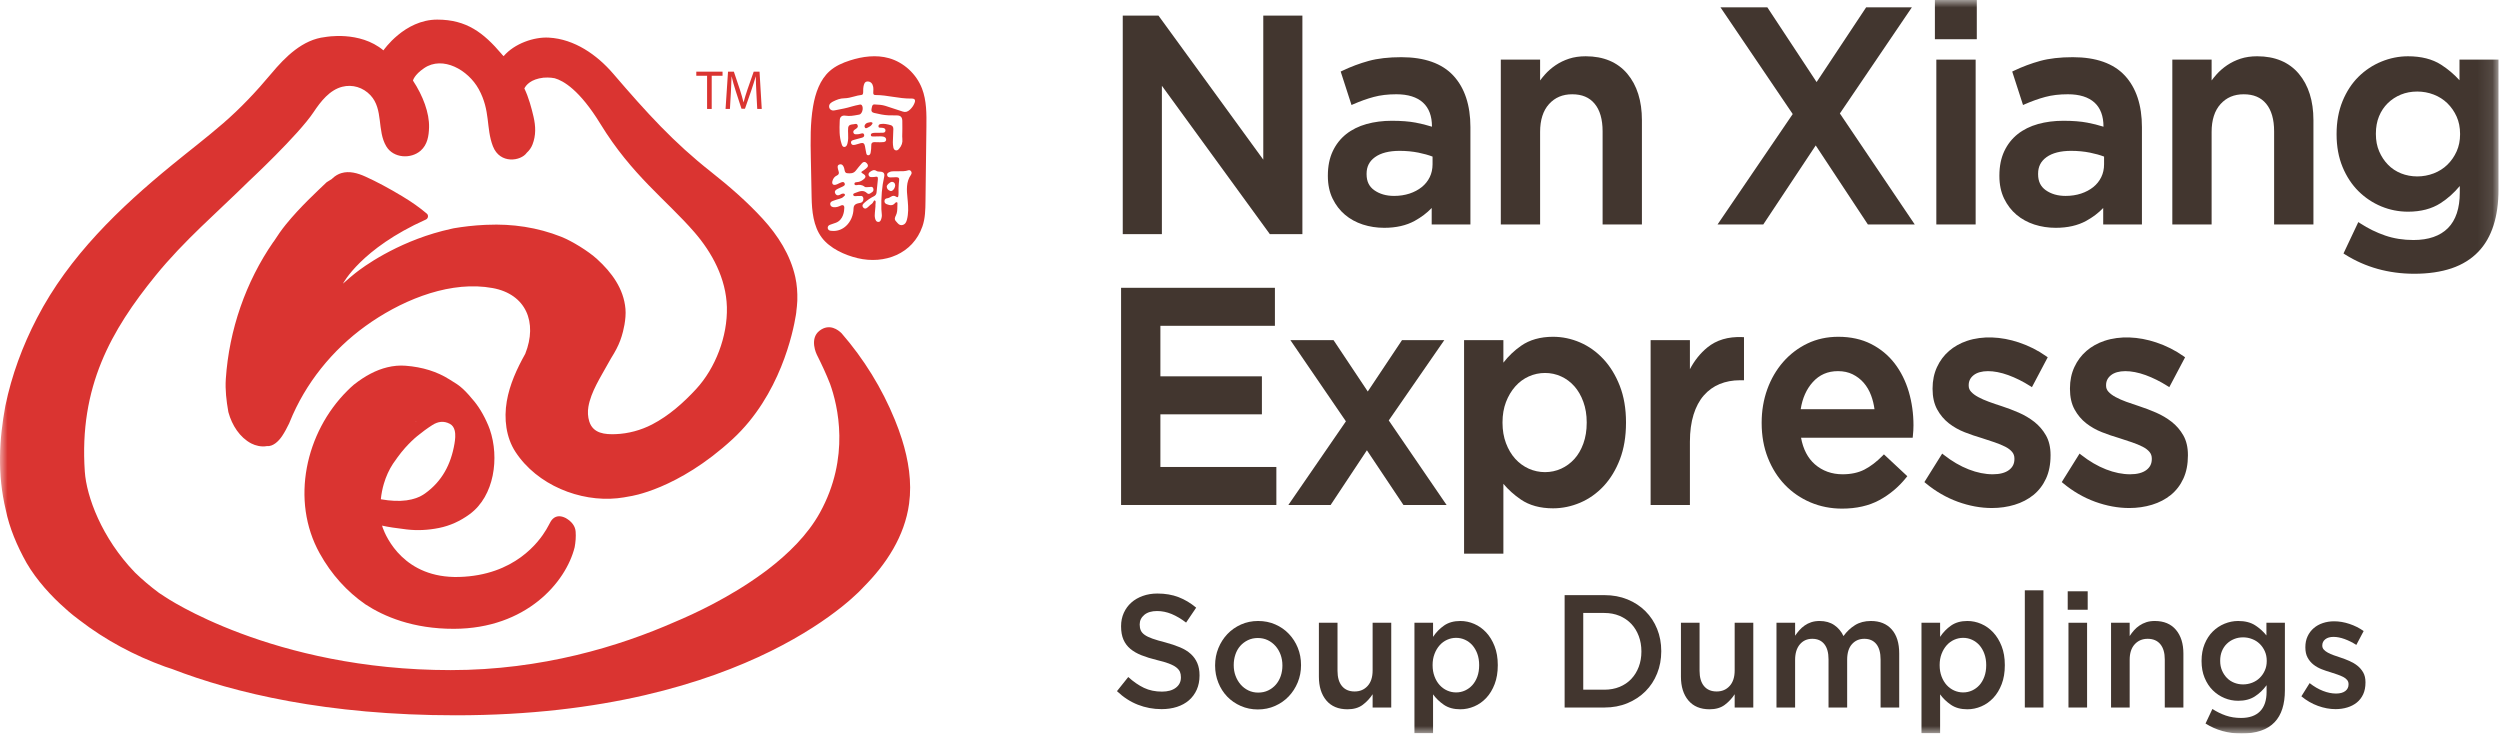
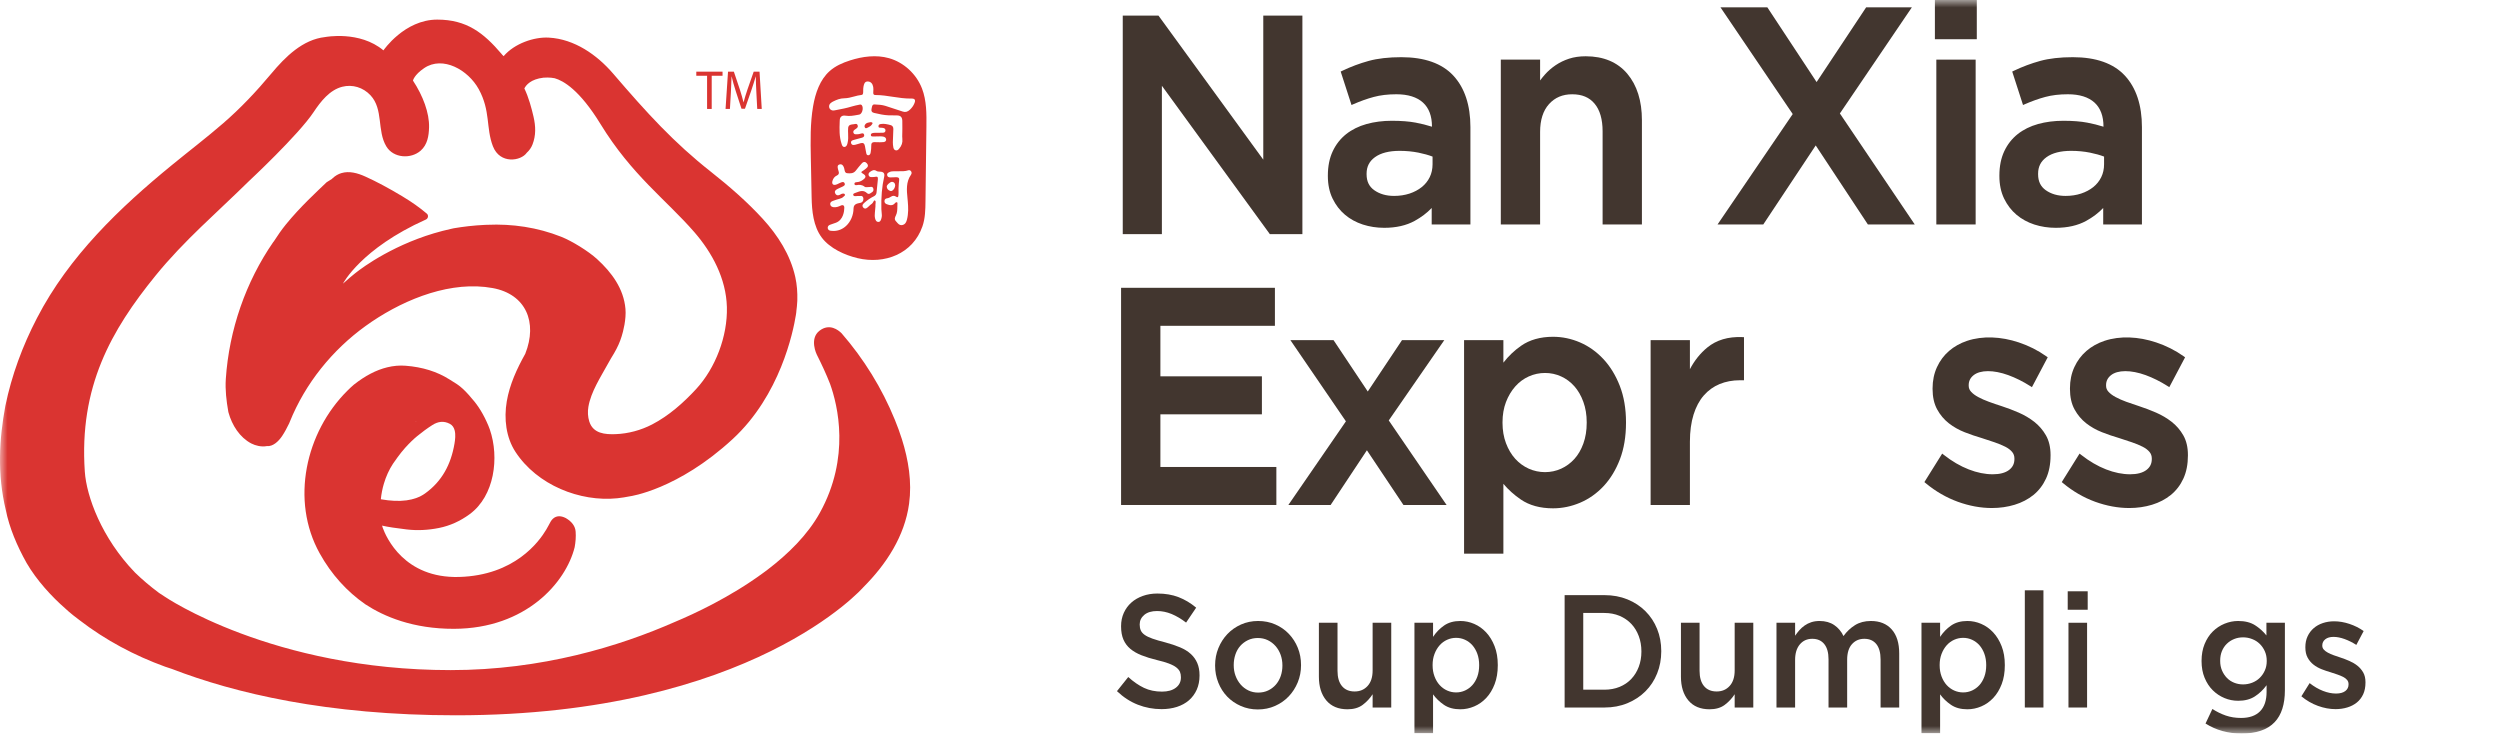
<svg xmlns="http://www.w3.org/2000/svg" xmlns:xlink="http://www.w3.org/1999/xlink" width="167px" height="49px" viewBox="0 0 167 49" version="1.1">
  <title>Group 42</title>
  <desc>Created with Sketch.</desc>
  <defs>
    <polygon id="path-1" points="0 49 166.901 49 166.901 0 0 0" />
  </defs>
  <g id="Welcome" stroke="none" stroke-width="1" fill="none" fill-rule="evenodd">
    <g id="Location" transform="translate(-47, -58)">
      <g id="Group-42" transform="translate(47, 58)">
        <polygon id="Fill-1" fill="#42362F" points="77.614 5.73 84.784 15.583 84.824 15.638 87 15.638 87 1.043 84.387 1.043 84.387 10.664 77.427 1.098 77.387 1.043 75 1.043 75 15.638 77.614 15.638" />
        <g id="Group-41">
          <path d="M93.124,13.087 C92.6,13.087 92.155,12.958 91.799,12.705 C91.455,12.46 91.288,12.113 91.288,11.643 L91.288,11.602 C91.288,11.132 91.471,10.771 91.848,10.499 C92.236,10.219 92.788,10.077 93.492,10.077 C93.932,10.077 94.356,10.117 94.751,10.196 C95.108,10.268 95.425,10.357 95.695,10.46 L95.695,10.972 C95.695,11.287 95.631,11.577 95.507,11.832 C95.382,12.089 95.203,12.313 94.975,12.496 C94.743,12.682 94.468,12.828 94.157,12.931 C93.842,13.034 93.495,13.087 93.124,13.087 M89.843,14.343 C90.182,14.631 90.584,14.851 91.037,14.999 C91.485,15.144 91.966,15.218 92.468,15.218 C93.259,15.218 93.943,15.062 94.5,14.755 C94.939,14.514 95.32,14.225 95.637,13.894 L95.637,14.995 L98.224,14.995 L98.224,8.493 C98.224,7.026 97.84,5.868 97.084,5.052 C96.328,4.235 95.158,3.82 93.608,3.82 C92.763,3.82 92.03,3.904 91.429,4.069 C90.832,4.233 90.24,4.454 89.669,4.727 L89.558,4.78 L90.281,7.015 L90.413,6.957 C90.868,6.758 91.324,6.595 91.767,6.476 C92.204,6.357 92.713,6.297 93.279,6.297 C94.052,6.297 94.651,6.484 95.055,6.852 C95.454,7.216 95.656,7.754 95.656,8.453 L95.656,8.464 C95.306,8.353 94.941,8.262 94.568,8.192 C94.131,8.109 93.593,8.068 92.97,8.068 C92.368,8.068 91.801,8.141 91.284,8.285 C90.761,8.432 90.304,8.658 89.924,8.959 C89.542,9.263 89.239,9.649 89.025,10.107 C88.81,10.565 88.701,11.109 88.701,11.724 L88.701,11.765 C88.701,12.327 88.807,12.83 89.015,13.261 C89.223,13.691 89.501,14.055 89.843,14.343" id="Fill-2" fill="#42362F" />
          <path d="M102.879,8.812 C102.879,8.015 103.079,7.39 103.474,6.953 C103.873,6.512 104.38,6.298 105.024,6.298 C105.679,6.298 106.169,6.504 106.522,6.929 C106.875,7.353 107.054,7.973 107.054,8.772 L107.054,14.995 L109.68,14.995 L109.68,8.026 C109.68,6.737 109.351,5.693 108.702,4.924 C108.049,4.151 107.114,3.759 105.924,3.759 C105.514,3.759 105.141,3.813 104.815,3.92 C104.489,4.026 104.186,4.173 103.915,4.356 C103.642,4.541 103.401,4.752 103.196,4.984 C103.086,5.108 102.98,5.239 102.879,5.374 L102.879,3.983 L100.254,3.983 L100.254,14.995 L102.879,14.995 L102.879,8.812 Z" id="Fill-4" fill="#42362F" />
          <polygon id="Fill-6" fill="#42362F" points="127.714 0.488 124.66 0.488 121.349 5.482 118.057 0.488 114.926 0.488 119.754 7.619 114.732 14.995 117.787 14.995 121.29 9.715 124.735 14.934 124.775 14.995 127.906 14.995 122.904 7.579" />
          <mask id="mask-2" fill="white">
            <use xlink:href="#path-1" />
          </mask>
          <g id="Clip-9" />
          <polygon id="Fill-8" fill="#42362F" mask="url(#mask-2)" points="129.347 14.994 131.973 14.994 131.973 3.983 129.347 3.983" />
          <polygon id="Fill-10" fill="#42362F" mask="url(#mask-2)" points="129.251 2.62 132.05 2.62 132.05 0 129.251 0" />
          <path d="M137.981,13.087 C137.458,13.087 137.012,12.958 136.656,12.705 C136.312,12.46 136.145,12.113 136.145,11.643 L136.145,11.602 C136.145,11.132 136.328,10.771 136.705,10.499 C137.093,10.219 137.645,10.077 138.349,10.077 C138.789,10.077 139.213,10.117 139.608,10.196 C139.966,10.268 140.283,10.357 140.552,10.46 L140.552,10.972 C140.552,11.287 140.489,11.577 140.364,11.832 C140.239,12.089 140.06,12.313 139.833,12.496 C139.6,12.682 139.325,12.828 139.014,12.931 C138.7,13.034 138.352,13.087 137.981,13.087 M140.494,13.894 L140.494,14.995 L143.081,14.995 L143.081,8.493 C143.081,7.026 142.697,5.868 141.942,5.052 C141.185,4.235 140.015,3.82 138.465,3.82 C137.62,3.82 136.887,3.904 136.286,4.069 C135.689,4.233 135.097,4.454 134.526,4.727 L134.416,4.78 L135.138,7.015 L135.27,6.957 C135.726,6.758 136.181,6.595 136.624,6.476 C137.062,6.357 137.57,6.297 138.136,6.297 C138.91,6.297 139.508,6.484 139.913,6.852 C140.311,7.216 140.513,7.754 140.513,8.453 L140.513,8.464 C140.163,8.353 139.798,8.262 139.425,8.192 C138.988,8.109 138.45,8.068 137.827,8.068 C137.225,8.068 136.658,8.141 136.141,8.285 C135.618,8.432 135.161,8.658 134.781,8.959 C134.399,9.263 134.096,9.649 133.882,10.107 C133.668,10.565 133.559,11.109 133.559,11.724 L133.559,11.765 C133.559,12.327 133.665,12.83 133.872,13.261 C134.08,13.691 134.358,14.055 134.7,14.343 C135.04,14.631 135.441,14.851 135.894,14.999 C136.343,15.144 136.823,15.218 137.325,15.218 C138.116,15.218 138.8,15.062 139.357,14.755 C139.796,14.514 140.177,14.225 140.494,13.894" id="Fill-11" fill="#42362F" mask="url(#mask-2)" />
-           <path d="M147.736,8.812 C147.736,8.015 147.936,7.39 148.331,6.953 C148.73,6.512 149.237,6.298 149.881,6.298 C150.536,6.298 151.026,6.504 151.379,6.929 C151.732,7.353 151.911,7.973 151.911,8.772 L151.911,14.995 L154.537,14.995 L154.537,8.026 C154.537,6.736 154.207,5.693 153.559,4.924 C152.906,4.151 151.971,3.759 150.781,3.759 C150.371,3.759 149.998,3.813 149.671,3.92 C149.346,4.026 149.044,4.173 148.772,4.356 C148.499,4.541 148.257,4.752 148.053,4.984 C147.943,5.108 147.837,5.239 147.736,5.374 L147.736,3.983 L145.111,3.983 L145.111,14.995 L147.736,14.995 L147.736,8.812 Z" id="Fill-12" fill="#42362F" mask="url(#mask-2)" />
-           <path d="M160.39,11.582 C160.055,11.447 159.762,11.253 159.519,11.003 C159.274,10.753 159.076,10.453 158.929,10.111 C158.783,9.773 158.709,9.386 158.709,8.96 L158.709,8.92 C158.709,8.494 158.78,8.106 158.92,7.767 C159.06,7.428 159.257,7.133 159.506,6.89 C159.757,6.645 160.052,6.453 160.382,6.318 C160.712,6.183 161.079,6.115 161.473,6.115 C161.854,6.115 162.225,6.183 162.576,6.319 C162.925,6.454 163.232,6.65 163.487,6.9 C163.743,7.15 163.951,7.45 164.104,7.791 C164.256,8.13 164.333,8.516 164.333,8.94 L164.333,8.981 C164.333,9.392 164.256,9.771 164.104,10.109 C163.951,10.451 163.744,10.751 163.487,11.001 C163.232,11.251 162.925,11.446 162.576,11.581 C161.874,11.853 161.066,11.853 160.39,11.582 Z M164.294,3.983 L164.294,5.36 C163.937,4.966 163.523,4.616 163.059,4.318 C162.48,3.948 161.738,3.759 160.855,3.759 C160.248,3.759 159.65,3.879 159.077,4.115 C158.503,4.35 157.988,4.692 157.546,5.129 C157.104,5.566 156.745,6.115 156.481,6.76 C156.218,7.405 156.084,8.139 156.084,8.94 L156.084,8.981 C156.084,9.783 156.218,10.513 156.481,11.15 C156.745,11.789 157.104,12.334 157.546,12.772 C157.988,13.209 158.499,13.55 159.066,13.786 C159.632,14.021 160.234,14.141 160.855,14.141 C161.713,14.141 162.445,13.949 163.03,13.571 C163.505,13.266 163.935,12.881 164.314,12.424 L164.314,12.866 C164.314,13.91 164.048,14.707 163.525,15.235 C162.999,15.765 162.224,16.033 161.222,16.033 C160.544,16.033 159.907,15.933 159.332,15.735 C158.753,15.537 158.191,15.262 157.66,14.916 L157.535,14.835 L156.545,16.932 L156.651,16.999 C158.005,17.853 159.563,18.287 161.279,18.287 C162.216,18.287 163.052,18.164 163.765,17.924 C164.484,17.681 165.091,17.303 165.566,16.802 C166.452,15.871 166.9,14.477 166.9,12.659 L166.9,3.983 L164.294,3.983 Z" id="Fill-13" fill="#42362F" mask="url(#mask-2)" />
          <polygon id="Fill-14" fill="#42362F" mask="url(#mask-2)" points="85.261 31.194 77.514 31.194 77.514 27.677 84.295 27.677 84.295 25.139 77.514 25.139 77.514 21.764 85.164 21.764 85.164 19.225 74.888 19.225 74.888 33.733 85.261 33.733" />
          <polygon id="Fill-15" fill="#42362F" mask="url(#mask-2)" points="92.769 28.085 96.479 22.721 93.654 22.721 91.367 26.152 89.12 22.781 89.08 22.721 86.198 22.721 89.907 28.145 86.062 33.733 88.886 33.733 91.309 30.078 93.75 33.733 96.632 33.733" />
          <path d="M105.992,28.206 L105.992,28.247 C105.992,28.756 105.917,29.221 105.768,29.63 C105.621,30.037 105.419,30.383 105.169,30.659 C104.919,30.935 104.622,31.154 104.285,31.308 C103.613,31.616 102.805,31.615 102.122,31.308 C101.779,31.153 101.475,30.931 101.219,30.649 C100.962,30.365 100.754,30.015 100.6,29.607 C100.446,29.199 100.368,28.741 100.368,28.247 L100.368,28.206 C100.368,27.713 100.446,27.259 100.599,26.857 C100.754,26.455 100.963,26.104 101.221,25.813 C101.477,25.524 101.78,25.3 102.122,25.146 C102.464,24.992 102.83,24.914 103.209,24.914 C103.587,24.914 103.95,24.992 104.285,25.146 C104.621,25.299 104.917,25.52 105.168,25.803 C105.419,26.087 105.621,26.437 105.768,26.845 C105.917,27.253 105.992,27.711 105.992,28.206 M107.123,32.471 C107.576,31.986 107.943,31.382 108.212,30.677 C108.481,29.972 108.617,29.155 108.617,28.247 L108.617,28.206 C108.617,27.297 108.477,26.48 108.202,25.775 C107.927,25.071 107.558,24.467 107.104,23.983 C106.65,23.497 106.126,23.124 105.546,22.874 C104.967,22.624 104.36,22.497 103.742,22.497 C102.896,22.497 102.177,22.701 101.605,23.101 C101.155,23.415 100.76,23.792 100.426,24.226 L100.426,22.721 L97.8,22.721 L97.8,36.984 L100.426,36.984 L100.426,32.32 C100.751,32.708 101.14,33.058 101.587,33.364 C102.159,33.757 102.884,33.956 103.742,33.956 C104.36,33.956 104.97,33.829 105.555,33.58 C106.142,33.33 106.67,32.956 107.123,32.471" id="Fill-16" fill="#42362F" mask="url(#mask-2)" />
          <path d="M112.886,29.507 C112.886,28.821 112.969,28.21 113.131,27.692 C113.291,27.179 113.522,26.748 113.817,26.412 C114.11,26.078 114.464,25.823 114.868,25.656 C115.276,25.487 115.734,25.401 116.229,25.401 L116.499,25.401 L116.499,22.524 L116.371,22.518 C115.438,22.481 114.656,22.712 114.041,23.218 C113.577,23.6 113.19,24.084 112.886,24.662 L112.886,22.721 L110.261,22.721 L110.261,33.733 L112.886,33.733 L112.886,29.507 Z" id="Fill-17" fill="#42362F" mask="url(#mask-2)" />
-           <path d="M122.778,24.792 C123.143,24.792 123.472,24.862 123.755,25.002 C124.041,25.143 124.29,25.334 124.495,25.569 C124.702,25.806 124.869,26.092 124.991,26.419 C125.098,26.706 125.173,27.013 125.216,27.334 L120.287,27.334 C120.401,26.6 120.671,25.994 121.089,25.53 C121.536,25.033 122.089,24.792 122.778,24.792 M126.563,24.278 C126.148,23.736 125.619,23.299 124.991,22.979 C124.363,22.66 123.626,22.497 122.798,22.497 C122.047,22.497 121.353,22.649 120.733,22.947 C120.114,23.245 119.569,23.66 119.115,24.179 C118.661,24.699 118.304,25.313 118.055,26.002 C117.806,26.692 117.679,27.44 117.679,28.227 L117.679,28.267 C117.679,29.109 117.819,29.889 118.095,30.587 C118.372,31.286 118.756,31.893 119.235,32.391 C119.717,32.89 120.29,33.283 120.941,33.56 C121.592,33.836 122.301,33.976 123.049,33.976 C124.006,33.976 124.843,33.786 125.534,33.412 C126.223,33.04 126.825,32.536 127.324,31.915 L127.409,31.81 L125.846,30.351 L125.757,30.442 C125.356,30.85 124.945,31.163 124.536,31.372 C124.131,31.578 123.644,31.682 123.087,31.682 C122.364,31.682 121.739,31.457 121.231,31.014 C120.759,30.6 120.449,30.005 120.31,29.242 L127.767,29.242 L127.78,29.116 C127.793,28.992 127.803,28.871 127.81,28.753 C127.816,28.635 127.82,28.521 127.82,28.41 C127.82,27.627 127.713,26.871 127.505,26.163 C127.294,25.452 126.978,24.818 126.563,24.278" id="Fill-18" fill="#42362F" mask="url(#mask-2)" />
          <path d="M135.888,28.176 C135.58,27.935 135.229,27.728 134.846,27.561 C134.467,27.397 134.086,27.252 133.713,27.131 C133.419,27.036 133.133,26.94 132.858,26.839 C132.588,26.74 132.347,26.633 132.142,26.522 C131.942,26.414 131.782,26.295 131.665,26.165 C131.56,26.049 131.509,25.919 131.509,25.765 L131.509,25.725 C131.509,25.458 131.615,25.242 131.833,25.066 C132.281,24.706 133.166,24.7 134.152,25.058 C134.642,25.237 135.134,25.482 135.614,25.787 L135.733,25.863 L136.788,23.867 L136.685,23.795 C136.136,23.405 135.521,23.096 134.854,22.873 C133.667,22.477 132.439,22.422 131.402,22.768 C130.944,22.921 130.539,23.148 130.198,23.442 C129.855,23.738 129.584,24.102 129.39,24.524 C129.196,24.946 129.096,25.424 129.096,25.944 L129.096,25.984 C129.096,26.521 129.2,26.981 129.404,27.352 C129.605,27.719 129.868,28.03 130.184,28.277 C130.496,28.52 130.851,28.721 131.241,28.874 C131.625,29.024 132.01,29.155 132.379,29.262 C132.675,29.356 132.96,29.451 133.236,29.545 C133.506,29.637 133.747,29.737 133.954,29.842 C134.148,29.941 134.303,30.059 134.413,30.193 C134.514,30.316 134.563,30.459 134.563,30.627 L134.563,30.668 C134.563,30.974 134.446,31.211 134.204,31.395 C133.952,31.586 133.585,31.682 133.114,31.682 C132.604,31.682 132.064,31.573 131.509,31.356 C130.949,31.138 130.391,30.813 129.852,30.389 L129.738,30.3 L128.549,32.203 L128.645,32.283 C129.297,32.824 130.016,33.239 130.781,33.518 C131.546,33.795 132.311,33.936 133.056,33.936 C133.593,33.936 134.107,33.862 134.581,33.717 C135.058,33.572 135.479,33.351 135.833,33.065 C136.189,32.775 136.472,32.408 136.673,31.971 C136.874,31.534 136.977,31.016 136.977,30.429 L136.977,30.388 C136.977,29.878 136.872,29.438 136.667,29.079 C136.465,28.726 136.204,28.423 135.888,28.176" id="Fill-19" fill="#42362F" mask="url(#mask-2)" />
          <path d="M145.065,28.176 C144.756,27.935 144.405,27.728 144.022,27.561 C143.643,27.397 143.262,27.252 142.89,27.131 C142.595,27.036 142.31,26.94 142.035,26.839 C141.765,26.74 141.523,26.633 141.318,26.522 C141.119,26.414 140.959,26.295 140.842,26.165 C140.737,26.049 140.686,25.919 140.686,25.765 L140.686,25.725 C140.686,25.458 140.792,25.242 141.01,25.066 C141.457,24.706 142.342,24.7 143.329,25.058 C143.818,25.237 144.31,25.482 144.79,25.787 L144.909,25.863 L145.964,23.867 L145.862,23.795 C145.313,23.405 144.697,23.096 144.031,22.873 C142.843,22.477 141.616,22.422 140.578,22.768 C140.12,22.921 139.715,23.148 139.375,23.442 C139.032,23.738 138.76,24.102 138.567,24.524 C138.372,24.946 138.273,25.424 138.273,25.944 L138.273,25.984 C138.273,26.521 138.377,26.981 138.581,27.352 C138.782,27.719 139.044,28.03 139.361,28.277 C139.672,28.52 140.028,28.721 140.418,28.874 C140.802,29.024 141.186,29.155 141.556,29.262 C141.851,29.356 142.137,29.451 142.413,29.545 C142.683,29.637 142.924,29.737 143.13,29.842 C143.325,29.941 143.479,30.059 143.59,30.193 C143.691,30.316 143.74,30.459 143.74,30.627 L143.74,30.668 C143.74,30.974 143.623,31.211 143.381,31.395 C143.128,31.586 142.761,31.682 142.291,31.682 C141.781,31.682 141.241,31.573 140.685,31.356 C140.126,31.138 139.568,30.813 139.028,30.389 L138.914,30.3 L137.725,32.203 L137.822,32.283 C138.474,32.824 139.192,33.239 139.957,33.518 C140.723,33.795 141.488,33.936 142.233,33.936 C142.77,33.936 143.283,33.862 143.757,33.717 C144.234,33.572 144.655,33.351 145.009,33.065 C145.366,32.775 145.648,32.408 145.849,31.971 C146.051,31.534 146.153,31.016 146.153,30.429 L146.153,30.388 C146.153,29.878 146.049,29.438 145.844,29.079 C145.642,28.726 145.381,28.423 145.065,28.176" id="Fill-20" fill="#42362F" mask="url(#mask-2)" />
          <path d="M79.546,43.686 C79.355,43.511 79.115,43.363 78.825,43.241 C78.536,43.119 78.203,43.009 77.829,42.908 C77.488,42.823 77.207,42.74 76.985,42.661 C76.764,42.583 76.59,42.499 76.464,42.409 C76.338,42.32 76.251,42.22 76.204,42.109 C76.156,41.999 76.132,41.871 76.132,41.729 L76.132,41.707 C76.132,41.457 76.234,41.246 76.438,41.074 C76.642,40.902 76.927,40.817 77.294,40.817 C77.62,40.817 77.944,40.884 78.263,41.015 C78.582,41.148 78.905,41.339 79.231,41.589 L79.904,40.592 C79.537,40.284 79.145,40.05 78.727,39.889 C78.309,39.728 77.838,39.648 77.315,39.648 C76.961,39.648 76.635,39.702 76.337,39.809 C76.039,39.916 75.783,40.064 75.571,40.254 C75.358,40.443 75.191,40.672 75.07,40.94 C74.949,41.208 74.888,41.503 74.888,41.825 L74.888,41.846 C74.888,42.19 74.941,42.482 75.046,42.726 C75.152,42.969 75.306,43.175 75.507,43.343 C75.708,43.511 75.956,43.654 76.253,43.772 C76.549,43.889 76.888,43.995 77.27,44.088 C77.604,44.167 77.874,44.245 78.083,44.324 C78.29,44.403 78.454,44.488 78.573,44.581 C78.693,44.675 78.774,44.773 78.819,44.876 C78.863,44.98 78.885,45.1 78.885,45.236 L78.885,45.257 C78.885,45.543 78.771,45.772 78.543,45.943 C78.316,46.115 78.008,46.2 77.62,46.2 C77.172,46.2 76.771,46.117 76.417,45.949 C76.064,45.781 75.714,45.539 75.367,45.225 L74.613,46.169 C75.041,46.576 75.507,46.878 76.01,47.075 C76.513,47.272 77.039,47.37 77.59,47.37 C77.964,47.37 78.307,47.32 78.619,47.22 C78.931,47.119 79.198,46.973 79.421,46.78 C79.643,46.586 79.817,46.351 79.942,46.072 C80.066,45.793 80.129,45.479 80.129,45.128 L80.129,45.107 C80.129,44.799 80.079,44.529 79.98,44.297 C79.882,44.065 79.737,43.861 79.546,43.686" id="Fill-21" fill="#42362F" mask="url(#mask-2)" />
          <path d="M85.665,44.463 C85.665,44.706 85.628,44.937 85.554,45.155 C85.479,45.373 85.371,45.565 85.23,45.729 C85.088,45.893 84.917,46.024 84.718,46.12 C84.519,46.217 84.294,46.265 84.044,46.265 C83.808,46.265 83.59,46.217 83.39,46.12 C83.191,46.024 83.019,45.892 82.873,45.724 C82.728,45.555 82.615,45.362 82.534,45.144 C82.453,44.926 82.413,44.692 82.413,44.442 L82.413,44.42 C82.413,44.177 82.45,43.945 82.524,43.723 C82.598,43.502 82.707,43.31 82.848,43.149 C82.99,42.989 83.161,42.86 83.36,42.763 C83.559,42.667 83.78,42.619 84.024,42.619 C84.267,42.619 84.488,42.667 84.687,42.763 C84.887,42.86 85.059,42.99 85.204,43.155 C85.349,43.319 85.463,43.512 85.544,43.734 C85.624,43.956 85.665,44.192 85.665,44.442 L85.665,44.463 Z M86.098,42.345 C85.844,42.077 85.541,41.866 85.191,41.713 C84.841,41.559 84.458,41.482 84.044,41.482 C83.629,41.482 83.247,41.561 82.897,41.718 C82.547,41.875 82.244,42.088 81.989,42.356 C81.735,42.624 81.534,42.937 81.388,43.295 C81.242,43.652 81.169,44.034 81.169,44.442 L81.169,44.463 C81.169,44.864 81.24,45.243 81.383,45.6 C81.525,45.958 81.724,46.269 81.979,46.534 C82.234,46.798 82.537,47.007 82.887,47.16 C83.237,47.314 83.616,47.391 84.024,47.391 C84.438,47.391 84.822,47.313 85.176,47.155 C85.529,46.998 85.834,46.785 86.088,46.517 C86.343,46.249 86.544,45.936 86.69,45.579 C86.836,45.221 86.909,44.842 86.909,44.442 L86.909,44.42 C86.909,44.013 86.838,43.632 86.695,43.278 C86.553,42.924 86.353,42.613 86.098,42.345 Z" id="Fill-22" fill="#42362F" mask="url(#mask-2)" />
          <path d="M91.691,44.789 C91.691,45.231 91.58,45.575 91.357,45.821 C91.135,46.067 90.845,46.19 90.488,46.19 C90.124,46.19 89.843,46.07 89.644,45.831 C89.445,45.592 89.346,45.252 89.346,44.81 L89.346,41.6 L88.102,41.6 L88.102,45.203 C88.102,45.868 88.268,46.397 88.6,46.791 C88.932,47.184 89.403,47.38 90.013,47.38 C90.427,47.38 90.766,47.282 91.03,47.083 C91.294,46.884 91.515,46.648 91.691,46.374 L91.691,47.263 L92.935,47.263 L92.935,41.6 L91.691,41.6 L91.691,44.789 Z" id="Fill-23" fill="#42362F" mask="url(#mask-2)" />
          <path d="M98.808,44.442 C98.808,44.721 98.767,44.973 98.686,45.198 C98.604,45.423 98.493,45.612 98.354,45.766 C98.215,45.92 98.051,46.04 97.865,46.126 C97.678,46.211 97.479,46.254 97.268,46.254 C97.057,46.254 96.857,46.211 96.667,46.126 C96.476,46.04 96.309,45.918 96.167,45.761 C96.024,45.604 95.91,45.413 95.826,45.187 C95.741,44.962 95.698,44.714 95.698,44.442 L95.698,44.42 C95.698,44.149 95.741,43.902 95.826,43.681 C95.91,43.459 96.024,43.267 96.167,43.106 C96.309,42.946 96.476,42.823 96.667,42.737 C96.857,42.651 97.057,42.608 97.268,42.608 C97.479,42.608 97.678,42.651 97.865,42.737 C98.051,42.823 98.215,42.944 98.354,43.101 C98.493,43.258 98.604,43.45 98.686,43.675 C98.767,43.9 98.808,44.149 98.808,44.42 L98.808,44.442 Z M99.274,42.243 C99.039,41.993 98.774,41.804 98.475,41.675 C98.176,41.546 97.868,41.482 97.55,41.482 C97.115,41.482 96.752,41.584 96.461,41.788 C96.169,41.991 95.925,42.243 95.728,42.544 L95.728,41.6 L94.485,41.6 L94.485,48.978 L95.728,48.978 L95.728,46.383 C95.919,46.647 96.16,46.88 96.451,47.08 C96.742,47.28 97.109,47.38 97.55,47.38 C97.868,47.38 98.178,47.316 98.48,47.187 C98.781,47.059 99.05,46.869 99.284,46.619 C99.518,46.369 99.704,46.061 99.843,45.696 C99.982,45.332 100.052,44.914 100.052,44.442 L100.052,44.42 C100.052,43.949 99.98,43.53 99.838,43.166 C99.696,42.801 99.507,42.493 99.274,42.243 Z" id="Fill-24" fill="#42362F" mask="url(#mask-2)" />
          <path d="M109.646,43.53 C109.646,43.897 109.586,44.235 109.468,44.548 C109.349,44.86 109.182,45.13 108.968,45.356 C108.754,45.582 108.494,45.758 108.188,45.884 C107.882,46.009 107.542,46.072 107.168,46.072 L105.761,46.072 L105.761,40.946 L107.168,40.946 C107.542,40.946 107.882,41.01 108.188,41.139 C108.494,41.269 108.754,41.447 108.968,41.673 C109.182,41.899 109.349,42.17 109.468,42.486 C109.586,42.801 109.646,43.143 109.646,43.509 L109.646,43.53 Z M109.916,40.828 C109.58,40.492 109.179,40.229 108.713,40.039 C108.247,39.85 107.736,39.755 107.179,39.755 L104.517,39.755 L104.517,47.262 L107.179,47.262 C107.736,47.262 108.247,47.166 108.713,46.973 C109.179,46.78 109.58,46.515 109.916,46.179 C110.253,45.843 110.513,45.447 110.696,44.988 C110.88,44.531 110.972,44.038 110.972,43.509 L110.972,43.487 C110.972,42.959 110.88,42.467 110.696,42.013 C110.513,41.558 110.253,41.164 109.916,40.828 Z" id="Fill-25" fill="#42362F" mask="url(#mask-2)" />
          <path d="M115.876,44.789 C115.876,45.231 115.764,45.575 115.542,45.821 C115.32,46.067 115.03,46.19 114.673,46.19 C114.309,46.19 114.028,46.07 113.829,45.831 C113.63,45.592 113.531,45.252 113.531,44.81 L113.531,41.6 L112.287,41.6 L112.287,45.203 C112.287,45.868 112.453,46.397 112.785,46.791 C113.117,47.184 113.588,47.38 114.198,47.38 C114.612,47.38 114.951,47.282 115.215,47.083 C115.48,46.884 115.7,46.648 115.876,46.374 L115.876,47.263 L117.12,47.263 L117.12,41.6 L115.876,41.6 L115.876,44.789 Z" id="Fill-26" fill="#42362F" mask="url(#mask-2)" />
          <path d="M124.975,41.482 C124.566,41.482 124.214,41.574 123.917,41.758 C123.621,41.942 123.363,42.185 123.145,42.488 C123.003,42.185 122.798,41.942 122.531,41.758 C122.263,41.574 121.936,41.482 121.55,41.482 C121.346,41.482 121.162,41.509 120.995,41.563 C120.829,41.617 120.681,41.691 120.549,41.785 C120.416,41.878 120.299,41.983 120.198,42.099 C120.096,42.214 120.001,42.337 119.913,42.466 L119.913,41.6 L118.669,41.6 L118.669,47.262 L119.913,47.262 L119.913,44.084 C119.913,43.642 120.018,43.297 120.228,43.047 C120.438,42.797 120.715,42.672 121.06,42.672 C121.405,42.672 121.672,42.79 121.862,43.025 C122.052,43.261 122.146,43.6 122.146,44.042 L122.146,47.262 L123.39,47.262 L123.39,44.074 C123.39,43.618 123.497,43.269 123.71,43.031 C123.923,42.792 124.198,42.672 124.537,42.672 C124.882,42.672 125.149,42.79 125.339,43.025 C125.528,43.261 125.623,43.603 125.623,44.053 L125.623,47.262 L126.867,47.262 L126.867,43.649 C126.867,42.955 126.7,42.42 126.366,42.045 C126.032,41.67 125.569,41.482 124.975,41.482" id="Fill-27" fill="#42362F" mask="url(#mask-2)" />
          <path d="M132.679,44.442 C132.679,44.721 132.638,44.973 132.556,45.198 C132.474,45.423 132.364,45.612 132.225,45.766 C132.085,45.92 131.922,46.04 131.735,46.126 C131.548,46.211 131.35,46.254 131.139,46.254 C130.928,46.254 130.728,46.211 130.537,46.126 C130.347,46.04 130.18,45.918 130.037,45.761 C129.895,45.604 129.781,45.413 129.696,45.187 C129.611,44.962 129.569,44.714 129.569,44.442 L129.569,44.42 C129.569,44.149 129.611,43.902 129.696,43.681 C129.781,43.459 129.895,43.267 130.037,43.106 C130.18,42.946 130.347,42.823 130.537,42.737 C130.728,42.651 130.928,42.608 131.139,42.608 C131.35,42.608 131.548,42.651 131.735,42.737 C131.922,42.823 132.085,42.944 132.225,43.101 C132.364,43.258 132.474,43.45 132.556,43.675 C132.638,43.9 132.679,44.149 132.679,44.42 L132.679,44.442 Z M133.144,42.243 C132.91,41.993 132.644,41.804 132.345,41.675 C132.047,41.546 131.739,41.482 131.42,41.482 C130.986,41.482 130.623,41.584 130.331,41.788 C130.04,41.991 129.796,42.243 129.599,42.544 L129.599,41.6 L128.355,41.6 L128.355,48.978 L129.599,48.978 L129.599,46.383 C129.789,46.647 130.03,46.88 130.322,47.08 C130.613,47.28 130.979,47.38 131.42,47.38 C131.739,47.38 132.049,47.316 132.351,47.187 C132.652,47.059 132.92,46.869 133.154,46.619 C133.388,46.369 133.575,46.061 133.714,45.696 C133.853,45.332 133.922,44.914 133.922,44.442 L133.922,44.42 C133.922,43.949 133.851,43.53 133.709,43.166 C133.566,42.801 133.378,42.493 133.144,42.243 Z" id="Fill-28" fill="#42362F" mask="url(#mask-2)" />
          <polygon id="Fill-29" fill="#42362F" mask="url(#mask-2)" points="135.258 47.262 136.502 47.262 136.502 39.433 135.258 39.433" />
          <polygon id="Fill-30" fill="#42362F" mask="url(#mask-2)" points="138.123 40.731 139.458 40.731 139.458 39.498 138.123 39.498" />
          <polygon id="Fill-31" fill="#42362F" mask="url(#mask-2)" points="138.174 47.262 139.417 47.262 139.417 41.6 138.174 41.6" />
-           <path d="M143.94,41.482 C143.729,41.482 143.542,41.509 143.375,41.563 C143.209,41.617 143.057,41.691 142.918,41.785 C142.779,41.878 142.657,41.985 142.552,42.105 C142.447,42.223 142.35,42.351 142.262,42.488 L142.262,41.6 L141.018,41.6 L141.018,47.262 L142.262,47.262 L142.262,44.074 C142.262,43.631 142.373,43.287 142.595,43.042 C142.818,42.796 143.107,42.672 143.465,42.672 C143.828,42.672 144.11,42.792 144.309,43.031 C144.507,43.269 144.607,43.61 144.607,44.053 L144.607,47.262 L145.851,47.262 L145.851,43.659 C145.851,42.994 145.685,42.465 145.353,42.072 C145.021,41.679 144.55,41.482 143.94,41.482" id="Fill-32" fill="#42362F" mask="url(#mask-2)" />
          <path d="M151.418,44.163 C151.418,44.392 151.375,44.601 151.29,44.79 C151.205,44.98 151.092,45.144 150.949,45.284 C150.806,45.424 150.638,45.53 150.444,45.606 C150.25,45.681 150.048,45.718 149.837,45.718 C149.627,45.718 149.428,45.681 149.241,45.606 C149.054,45.53 148.892,45.424 148.757,45.284 C148.621,45.144 148.512,44.98 148.431,44.79 C148.349,44.601 148.308,44.388 148.308,44.152 L148.308,44.131 C148.308,43.895 148.347,43.682 148.425,43.493 C148.503,43.304 148.612,43.14 148.752,43.004 C148.891,42.869 149.052,42.764 149.236,42.689 C149.419,42.613 149.62,42.575 149.837,42.575 C150.048,42.575 150.25,42.613 150.444,42.689 C150.638,42.764 150.806,42.87 150.949,43.01 C151.092,43.15 151.205,43.314 151.29,43.503 C151.375,43.693 151.418,43.905 151.418,44.142 L151.418,44.163 Z M151.397,42.447 C151.187,42.183 150.933,41.956 150.638,41.766 C150.342,41.577 149.966,41.482 149.511,41.482 C149.198,41.482 148.895,41.543 148.599,41.664 C148.303,41.785 148.041,41.959 147.814,42.184 C147.585,42.41 147.404,42.689 147.268,43.021 C147.132,43.353 147.064,43.727 147.064,44.142 L147.064,44.163 C147.064,44.578 147.132,44.95 147.268,45.278 C147.404,45.607 147.585,45.884 147.814,46.11 C148.041,46.335 148.301,46.508 148.594,46.63 C148.885,46.752 149.192,46.812 149.511,46.812 C149.953,46.812 150.323,46.715 150.622,46.522 C150.921,46.33 151.183,46.079 151.408,45.772 L151.408,46.214 C151.408,46.789 151.262,47.223 150.969,47.518 C150.677,47.812 150.255,47.959 149.705,47.959 C149.338,47.959 148.998,47.906 148.685,47.799 C148.373,47.691 148.074,47.544 147.788,47.359 L147.329,48.331 C148.036,48.777 148.838,49 149.735,49 C150.225,49 150.655,48.937 151.025,48.812 C151.396,48.687 151.703,48.496 151.948,48.238 C152.403,47.759 152.631,47.048 152.631,46.104 L152.631,41.6 L151.397,41.6 L151.397,42.447 Z" id="Fill-33" fill="#42362F" mask="url(#mask-2)" />
          <path d="M157.469,44.464 C157.309,44.339 157.131,44.234 156.934,44.149 C156.736,44.063 156.539,43.988 156.343,43.924 C156.186,43.874 156.035,43.822 155.889,43.769 C155.742,43.716 155.613,43.658 155.501,43.598 C155.389,43.537 155.299,43.469 155.231,43.394 C155.163,43.319 155.129,43.232 155.129,43.132 L155.129,43.111 C155.129,42.947 155.195,42.811 155.328,42.704 C155.461,42.597 155.646,42.544 155.884,42.544 C156.107,42.544 156.353,42.592 156.618,42.688 C156.883,42.785 157.144,42.915 157.403,43.08 L157.892,42.154 C157.607,41.951 157.291,41.793 156.944,41.677 C156.597,41.561 156.254,41.503 155.914,41.503 C155.649,41.503 155.399,41.543 155.165,41.621 C154.93,41.7 154.726,41.814 154.553,41.964 C154.38,42.113 154.244,42.296 154.145,42.51 C154.046,42.723 153.998,42.962 153.998,43.226 L153.998,43.247 C153.998,43.519 154.048,43.747 154.15,43.932 C154.252,44.118 154.383,44.273 154.543,44.398 C154.702,44.523 154.882,44.624 155.083,44.703 C155.283,44.782 155.482,44.849 155.68,44.906 C155.836,44.956 155.987,45.006 156.133,45.056 C156.279,45.106 156.409,45.16 156.521,45.217 C156.633,45.274 156.721,45.341 156.786,45.42 C156.851,45.498 156.883,45.591 156.883,45.698 L156.883,45.72 C156.883,45.905 156.81,46.053 156.663,46.164 C156.517,46.274 156.312,46.329 156.047,46.329 C155.768,46.329 155.477,46.27 155.175,46.152 C154.873,46.034 154.575,45.861 154.283,45.632 L153.732,46.514 C154.072,46.795 154.441,47.009 154.839,47.153 C155.236,47.297 155.629,47.37 156.016,47.37 C156.295,47.37 156.557,47.332 156.801,47.257 C157.046,47.183 157.258,47.072 157.439,46.926 C157.618,46.78 157.759,46.596 157.862,46.375 C157.963,46.153 158.014,45.893 158.014,45.593 L158.014,45.572 C158.014,45.316 157.963,45.097 157.862,44.919 C157.759,44.741 157.628,44.59 157.469,44.464" id="Fill-34" fill="#42362F" mask="url(#mask-2)" />
          <path d="M27.065,29.913 C27.347,29.6 27.616,29.339 27.875,29.127 C28.198,28.864 28.532,28.616 28.883,28.392 C29.259,28.153 29.643,28.099 30.047,28.311 C30.225,28.404 30.322,28.562 30.37,28.744 C30.447,29.03 30.403,29.377 30.36,29.633 C30.125,31.025 29.522,32.155 28.392,32.964 C27.713,33.449 26.729,33.579 25.44,33.351 C25.457,33.173 25.483,32.997 25.517,32.825 C25.551,32.653 25.591,32.483 25.641,32.317 C25.788,31.82 25.992,31.372 26.253,30.976 C26.354,30.822 26.458,30.679 26.563,30.538 C26.727,30.316 26.893,30.104 27.065,29.913 M27.789,28.15 L27.806,28.161 L27.762,28.161 C27.771,28.156 27.779,28.155 27.789,28.15 M29.325,35.268 C30.058,35.12 30.741,34.813 31.376,34.346 C33.032,33.131 33.365,30.566 32.721,28.691 C32.692,28.607 32.66,28.523 32.625,28.44 C32.316,27.701 31.948,27.096 31.521,26.624 C31.239,26.279 30.977,26.011 30.732,25.814 C30.661,25.757 30.59,25.704 30.522,25.659 C30.219,25.462 30.053,25.357 30.022,25.344 C29.197,24.823 28.221,24.518 27.093,24.431 C26.687,24.399 26.277,24.436 25.865,24.537 C25.131,24.716 24.388,25.102 23.634,25.699 C23.488,25.822 23.346,25.959 23.204,26.1 C20.412,28.871 19.392,33.429 21.353,36.96 C22.144,38.387 23.186,39.517 24.39,40.358 C25.651,41.187 27.594,42.013 30.33,42.005 C35.145,41.991 37.805,38.898 38.387,36.555 C38.451,36.207 38.478,35.858 38.453,35.517 C38.428,35.154 38.209,34.851 37.799,34.609 C37.453,34.432 37.166,34.445 36.938,34.649 C36.823,34.751 36.745,34.907 36.65,35.089 C36.597,35.192 36.545,35.277 36.492,35.372 C36.011,36.184 34.378,38.437 30.669,38.541 C27.009,38.643 25.798,35.898 25.564,35.25 C25.54,35.166 25.528,35.114 25.517,35.111 C25.916,35.2 26.468,35.285 27.172,35.367 C27.874,35.449 28.592,35.416 29.325,35.268" id="Fill-35" fill="#DA3431" mask="url(#mask-2)" />
          <path d="M58.067,8.177 C57.967,8.195 57.865,8.214 57.796,8.311 C57.757,8.366 57.724,8.448 57.78,8.527 C57.822,8.588 57.874,8.57 57.955,8.529 L57.989,8.511 C58.086,8.462 58.176,8.416 58.237,8.323 C58.242,8.315 58.248,8.306 58.254,8.298 C58.283,8.26 58.294,8.241 58.282,8.213 C58.262,8.169 58.224,8.163 58.147,8.16 C58.122,8.166 58.094,8.172 58.067,8.177" id="Fill-36" fill="#DA3431" mask="url(#mask-2)" />
          <path d="M61.066,6.938 C61.005,7.076 60.914,7.202 60.788,7.322 C60.634,7.47 60.483,7.513 60.309,7.454 C59.914,7.318 59.52,7.192 59.15,7.074 C58.918,7 58.671,6.989 58.433,6.978 L58.412,6.976 L58.4,6.976 C58.283,6.976 58.258,7.068 58.23,7.217 C58.226,7.239 58.222,7.262 58.217,7.283 C58.202,7.349 58.208,7.405 58.234,7.447 C58.261,7.493 58.315,7.526 58.387,7.543 L58.431,7.552 C58.726,7.62 59.031,7.69 59.338,7.702 C59.532,7.709 59.727,7.706 59.919,7.71 C60.156,7.713 60.265,7.823 60.274,8.064 C60.28,8.231 60.279,8.401 60.277,8.566 C60.276,8.64 60.275,8.714 60.275,8.788 L60.274,8.818 C60.273,8.86 60.272,8.901 60.271,8.943 C60.268,9.055 60.265,9.171 60.277,9.281 C60.304,9.526 60.234,9.736 60.058,9.94 C60.001,10.006 59.93,10.071 59.823,10.039 C59.746,10.017 59.697,9.953 59.676,9.85 C59.628,9.619 59.642,9.384 59.655,9.156 L59.656,9.144 C59.661,9.06 59.663,8.975 59.665,8.892 C59.667,8.804 59.669,8.714 59.675,8.625 C59.683,8.494 59.616,8.391 59.505,8.361 C59.27,8.298 59.058,8.247 58.838,8.284 C58.728,8.301 58.68,8.348 58.682,8.437 C58.685,8.523 58.729,8.528 58.814,8.53 C58.825,8.53 58.835,8.531 58.846,8.531 L58.873,8.532 C58.914,8.535 58.958,8.537 58.999,8.546 C59.109,8.572 59.159,8.634 59.149,8.731 C59.139,8.817 59.083,8.863 58.98,8.867 C58.821,8.873 58.663,8.868 58.506,8.872 L58.471,8.872 C58.413,8.873 58.353,8.873 58.3,8.887 C58.206,8.912 58.168,8.952 58.173,9.022 C58.177,9.1 58.224,9.115 58.319,9.117 L58.345,9.117 C58.417,9.117 58.489,9.114 58.561,9.113 C58.638,9.11 58.716,9.11 58.793,9.108 C58.877,9.109 58.959,9.111 59.035,9.134 C59.145,9.167 59.203,9.243 59.194,9.341 C59.19,9.394 59.159,9.482 59.009,9.493 C58.878,9.501 58.704,9.509 58.532,9.498 C58.376,9.486 58.294,9.501 58.249,9.547 C58.209,9.589 58.193,9.663 58.198,9.783 C58.203,9.897 58.186,10.012 58.169,10.123 L58.159,10.192 C58.143,10.304 58.084,10.369 57.999,10.372 L57.994,10.372 C57.891,10.372 57.873,10.272 57.861,10.205 C57.851,10.151 57.84,10.097 57.83,10.043 C57.812,9.951 57.793,9.856 57.778,9.762 C57.764,9.674 57.734,9.613 57.688,9.58 C57.645,9.55 57.585,9.542 57.51,9.56 C57.445,9.576 57.381,9.596 57.319,9.616 C57.252,9.637 57.185,9.658 57.116,9.674 C57.027,9.695 56.96,9.689 56.915,9.657 C56.882,9.634 56.86,9.599 56.851,9.552 C56.823,9.403 56.952,9.368 57.037,9.346 L57.052,9.341 C57.125,9.321 57.198,9.301 57.271,9.281 C57.378,9.253 57.486,9.224 57.593,9.194 C57.651,9.177 57.694,9.147 57.715,9.108 C57.731,9.077 57.734,9.04 57.723,8.998 C57.713,8.961 57.694,8.935 57.668,8.919 C57.633,8.901 57.585,8.899 57.53,8.919 C57.429,8.953 57.343,8.97 57.261,8.97 C57.252,8.971 57.241,8.97 57.233,8.97 C57.214,8.97 57.196,8.97 57.179,8.97 C57.115,8.97 57.045,8.961 57.012,8.874 C56.964,8.746 57.065,8.68 57.131,8.636 L57.145,8.627 C57.266,8.544 57.337,8.489 57.289,8.362 C57.251,8.262 57.184,8.268 57.082,8.289 C57.059,8.293 57.037,8.298 57.016,8.3 C56.694,8.331 56.642,8.394 56.648,8.744 C56.649,8.8 56.652,8.858 56.654,8.914 C56.662,9.126 56.671,9.345 56.615,9.56 C56.589,9.665 56.555,9.796 56.419,9.814 C56.286,9.83 56.252,9.714 56.221,9.622 L56.216,9.604 C56.055,9.12 56.074,8.617 56.092,8.13 L56.096,8.03 C56.1,7.921 56.133,7.839 56.196,7.786 C56.263,7.726 56.365,7.707 56.487,7.728 C56.748,7.773 57.011,7.725 57.265,7.679 C57.309,7.671 57.352,7.663 57.396,7.655 C57.475,7.642 57.549,7.561 57.594,7.44 C57.648,7.288 57.64,7.123 57.574,7.036 C57.538,6.99 57.491,6.975 57.428,6.988 L57.396,6.995 C57.222,7.031 57.058,7.065 56.889,7.116 C56.557,7.219 56.209,7.285 55.873,7.349 L55.734,7.375 C55.572,7.409 55.422,7.318 55.39,7.17 C55.338,6.932 55.578,6.816 55.668,6.772 C55.885,6.665 56.124,6.567 56.398,6.565 C56.616,6.565 56.831,6.506 57.039,6.45 C57.207,6.405 57.381,6.358 57.557,6.34 C57.625,6.333 57.655,6.279 57.66,6.16 C57.661,6.124 57.661,6.087 57.661,6.051 C57.662,5.96 57.663,5.866 57.683,5.772 C57.714,5.625 57.753,5.443 57.958,5.443 C57.967,5.443 57.978,5.443 57.989,5.444 C58.173,5.459 58.29,5.585 58.331,5.809 C58.348,5.905 58.343,6.006 58.337,6.103 C58.336,6.128 58.334,6.152 58.333,6.177 C58.33,6.241 58.34,6.284 58.365,6.311 C58.387,6.335 58.423,6.348 58.473,6.348 L58.498,6.348 C58.885,6.348 59.272,6.408 59.647,6.467 C60.047,6.529 60.459,6.59 60.874,6.584 C60.88,6.584 60.887,6.583 60.894,6.583 C61.008,6.583 61.074,6.607 61.105,6.658 C61.141,6.715 61.129,6.799 61.066,6.938 M59.235,12.464 C59.233,12.402 59.298,12.327 59.336,12.289 C59.407,12.219 59.513,12.146 59.585,12.146 C59.588,12.146 59.591,12.146 59.595,12.146 C59.723,12.16 59.796,12.245 59.799,12.387 L59.799,12.39 C59.79,12.516 59.719,12.652 59.626,12.72 C59.589,12.748 59.551,12.762 59.516,12.762 C59.504,12.762 59.493,12.76 59.481,12.757 C59.328,12.714 59.239,12.607 59.235,12.464 M60.858,11.667 C60.513,12.155 60.568,12.708 60.62,13.241 C60.627,13.313 60.634,13.383 60.64,13.455 C60.674,13.845 60.691,14.263 60.583,14.675 C60.544,14.827 60.477,14.987 60.283,15.031 C60.258,15.037 60.234,15.04 60.211,15.04 C60.075,15.04 59.992,14.942 59.916,14.854 C59.895,14.83 59.874,14.805 59.852,14.783 C59.718,14.646 59.79,14.502 59.843,14.397 C59.939,14.207 59.941,14.006 59.944,13.792 C59.945,13.725 59.946,13.658 59.95,13.592 C59.953,13.523 59.924,13.514 59.914,13.511 C59.857,13.497 59.812,13.537 59.791,13.564 C59.618,13.781 59.404,13.702 59.23,13.639 C59.128,13.602 59.076,13.525 59.082,13.423 C59.091,13.285 59.19,13.255 59.265,13.246 C59.346,13.235 59.427,13.201 59.511,13.143 C59.625,13.065 59.744,13.061 59.847,13.131 C59.901,13.169 59.944,13.183 59.969,13.17 C59.995,13.156 60.012,13.107 60.018,13.025 C60.026,12.928 60.024,12.831 60.022,12.729 C60.021,12.684 60.021,12.637 60.021,12.59 L60.021,12.588 C60.025,12.537 60.028,12.485 60.03,12.432 C60.035,12.315 60.042,12.194 60.061,12.076 C60.075,11.989 60.067,11.929 60.037,11.891 C60.006,11.855 59.951,11.837 59.868,11.837 L59.856,11.837 C59.803,11.838 59.75,11.84 59.698,11.844 C59.623,11.848 59.547,11.851 59.469,11.851 C59.347,11.849 59.277,11.799 59.261,11.701 C59.24,11.582 59.325,11.54 59.387,11.51 C59.396,11.506 59.405,11.502 59.414,11.496 C59.512,11.445 59.616,11.443 59.716,11.44 L59.763,11.44 C59.852,11.436 59.942,11.438 60.03,11.439 C60.241,11.442 60.462,11.447 60.674,11.376 C60.743,11.351 60.818,11.379 60.861,11.443 C60.907,11.511 60.906,11.599 60.858,11.667 M59.062,11.814 C58.916,12.451 58.855,13.157 58.875,13.974 C58.877,14.036 58.884,14.1 58.891,14.162 C58.908,14.305 58.926,14.454 58.873,14.606 L58.865,14.631 C58.836,14.717 58.8,14.825 58.675,14.825 L58.674,14.825 C58.517,14.823 58.476,14.666 58.456,14.591 C58.421,14.459 58.432,14.324 58.443,14.193 L58.445,14.176 C58.453,14.068 58.463,13.961 58.473,13.861 L58.481,13.771 C58.474,13.715 58.481,13.658 58.488,13.602 C58.5,13.496 58.504,13.43 58.449,13.398 C58.402,13.374 58.383,13.393 58.336,13.483 C58.311,13.53 58.286,13.58 58.243,13.608 C58.169,13.656 58.102,13.719 58.037,13.78 C58.013,13.803 57.99,13.825 57.966,13.847 C57.895,13.91 57.831,13.941 57.771,13.93 C57.723,13.923 57.682,13.893 57.647,13.841 C57.56,13.707 57.666,13.612 57.743,13.543 C57.945,13.362 58.157,13.218 58.375,13.112 C58.482,13.059 58.54,12.978 58.553,12.862 C58.587,12.574 58.615,12.281 58.641,11.997 C58.65,11.905 58.64,11.851 58.612,11.825 C58.584,11.799 58.536,11.797 58.471,11.811 C58.416,11.825 58.358,11.826 58.302,11.827 C58.279,11.828 58.256,11.828 58.232,11.829 C58.195,11.832 58.073,11.84 58.028,11.715 C57.998,11.628 58.03,11.543 58.114,11.485 L58.13,11.474 C58.247,11.393 58.379,11.303 58.555,11.422 C58.608,11.457 58.685,11.461 58.761,11.465 C58.793,11.467 58.825,11.469 58.855,11.472 C58.943,11.483 59.005,11.516 59.041,11.569 C59.079,11.627 59.086,11.707 59.062,11.814 M57.395,13.566 C57.334,13.579 57.277,13.59 57.223,13.612 C57.082,13.669 57.019,13.767 57.016,13.929 C57.012,14.373 56.826,14.808 56.519,15.091 C56.28,15.313 55.99,15.428 55.672,15.428 C55.617,15.428 55.56,15.424 55.504,15.417 C55.424,15.407 55.314,15.378 55.294,15.241 C55.279,15.143 55.332,15.06 55.435,15.019 C55.505,14.992 55.578,14.968 55.648,14.944 C55.713,14.923 55.778,14.901 55.842,14.877 C56.337,14.685 56.398,14.106 56.4,13.866 C56.401,13.8 56.381,13.752 56.344,13.726 C56.301,13.696 56.239,13.698 56.169,13.731 C56.02,13.8 55.86,13.865 55.678,13.839 C55.59,13.825 55.486,13.794 55.462,13.664 C55.447,13.588 55.463,13.486 55.616,13.429 C55.804,13.358 55.951,13.311 56.09,13.276 C56.203,13.247 56.278,13.207 56.341,13.144 C56.354,13.131 56.369,13.119 56.384,13.106 C56.438,13.064 56.463,13.041 56.434,12.985 C56.398,12.919 56.337,12.925 56.249,12.943 L56.23,12.947 C56.207,12.952 56.184,12.965 56.16,12.981 C56.147,12.989 56.134,12.996 56.122,13.003 C56.037,13.047 55.965,13.058 55.905,13.036 C55.856,13.017 55.817,12.977 55.79,12.916 C55.715,12.748 55.855,12.672 55.947,12.621 C56.007,12.588 56.069,12.561 56.13,12.535 C56.161,12.521 56.192,12.507 56.223,12.493 L56.239,12.486 C56.376,12.423 56.469,12.371 56.424,12.254 C56.409,12.211 56.386,12.183 56.356,12.17 C56.286,12.14 56.188,12.184 56.107,12.22 C56.078,12.233 56.049,12.248 56.02,12.261 C55.958,12.292 55.894,12.324 55.826,12.341 C55.714,12.367 55.659,12.337 55.631,12.305 C55.602,12.273 55.573,12.208 55.607,12.088 C55.655,11.918 55.755,11.791 55.891,11.732 C56.031,11.67 56.067,11.586 56.016,11.428 L56.006,11.397 C55.995,11.364 55.984,11.331 55.977,11.297 L55.972,11.269 C55.951,11.175 55.922,11.045 56.062,10.991 C56.154,10.956 56.279,10.957 56.365,11.165 C56.373,11.188 56.381,11.21 56.388,11.232 C56.398,11.266 56.405,11.302 56.412,11.336 C56.434,11.454 56.454,11.555 56.594,11.57 C56.803,11.592 57.019,11.598 57.175,11.388 C57.294,11.23 57.423,11.08 57.556,10.927 C57.618,10.855 57.679,10.819 57.741,10.819 C57.799,10.819 57.854,10.85 57.908,10.911 C57.959,10.97 57.981,11.025 57.975,11.081 C57.97,11.141 57.931,11.195 57.856,11.252 C57.833,11.269 57.81,11.287 57.788,11.306 C57.736,11.347 57.683,11.389 57.623,11.422 C57.549,11.461 57.538,11.489 57.538,11.502 C57.537,11.514 57.548,11.542 57.621,11.587 C57.755,11.666 57.81,11.727 57.812,11.795 C57.814,11.863 57.762,11.93 57.63,12.023 C57.504,12.114 57.374,12.161 57.234,12.167 C57.165,12.17 57.12,12.184 57.097,12.211 C57.082,12.228 57.076,12.25 57.077,12.279 C57.078,12.311 57.087,12.333 57.105,12.348 C57.13,12.37 57.178,12.376 57.241,12.365 C57.392,12.338 57.571,12.329 57.75,12.469 C57.806,12.514 57.883,12.507 57.968,12.499 C57.999,12.496 58.032,12.494 58.064,12.494 C58.067,12.494 58.067,12.494 58.073,12.494 C58.09,12.494 58.11,12.491 58.13,12.488 C58.202,12.478 58.298,12.463 58.336,12.591 C58.369,12.699 58.336,12.792 58.249,12.841 C58.23,12.852 58.21,12.867 58.19,12.88 C58.116,12.935 58.022,13.001 57.911,12.896 C57.679,12.678 57.445,12.766 57.2,12.861 C57.171,12.872 57.143,12.883 57.114,12.893 C57.019,12.929 56.978,12.957 56.998,13.027 C57.015,13.088 57.062,13.103 57.139,13.103 C57.149,13.103 57.158,13.103 57.168,13.103 C57.209,13.101 57.249,13.095 57.254,13.094 L57.258,13.118 L57.258,13.094 L57.274,13.093 L57.275,13.094 C57.306,13.094 57.332,13.095 57.354,13.095 C57.395,13.099 57.419,13.099 57.441,13.093 C57.512,13.077 57.57,13.087 57.61,13.119 C57.648,13.149 57.67,13.198 57.674,13.26 C57.683,13.413 57.617,13.515 57.49,13.546 C57.459,13.554 57.427,13.56 57.395,13.566 M61.589,5.911 C61.214,4.939 60.37,4.164 59.384,3.886 C58.53,3.646 57.616,3.768 56.777,4.038 C56.289,4.194 55.807,4.405 55.422,4.747 C54.772,5.326 54.468,6.214 54.317,7.085 C54.118,8.236 54.141,9.416 54.164,10.588 C54.182,11.452 54.199,12.315 54.216,13.179 C54.234,14.08 54.325,15.109 54.895,15.871 C55.439,16.598 56.444,17.046 57.295,17.247 C59.085,17.67 60.977,16.965 61.618,15.124 C61.807,14.585 61.816,13.999 61.823,13.425 C61.843,11.775 61.863,10.125 61.884,8.476 C61.894,7.611 61.901,6.72 61.589,5.911" id="Fill-37" fill="#DA3431" mask="url(#mask-2)" />
          <path d="M60.244,29.327 C60.107,28.893 59.949,28.467 59.779,28.049 C58.914,25.926 57.698,23.965 56.216,22.261 C55.997,22.043 55.41,21.582 54.747,22.089 C54.038,22.632 54.561,23.686 54.561,23.686 C54.569,23.7 54.575,23.71 54.573,23.71 C54.891,24.344 55.193,24.987 55.45,25.648 C55.959,27.066 56.816,30.545 54.769,34.25 C53.959,35.717 52.663,36.996 51.256,38.068 C51.256,38.068 51.149,38.151 50.952,38.292 C48.757,39.9 46.354,41.013 45.088,41.542 C41.382,43.172 36.209,44.763 30.109,44.763 C18.178,44.763 11.011,39.86 11.01,39.86 C10.795,39.725 10.661,39.633 10.62,39.605 C10.009,39.149 9.477,38.694 9.017,38.245 C6.787,35.937 5.778,33.159 5.665,31.502 C5.278,25.833 7.42,22.069 10.395,18.406 C12.291,16.071 14.502,14.196 16.618,12.109 C16.618,12.109 19.928,9.025 20.95,7.487 C21.423,6.776 22.021,6.01 22.862,5.796 C23.545,5.622 24.257,5.836 24.751,6.367 C25.625,7.305 25.172,8.729 25.808,9.782 C26.282,10.569 27.449,10.638 28.1,10.064 C28.55,9.667 28.646,9.09 28.661,8.504 C28.685,7.547 28.257,6.4 27.586,5.383 C27.586,5.383 27.659,5.007 28.336,4.549 C29.579,3.709 31.272,4.668 31.98,5.957 C32.778,7.41 32.453,8.546 32.926,9.768 C33.399,10.988 34.805,10.761 35.189,10.203 C35.357,10.051 35.493,9.859 35.574,9.645 C35.804,9.043 35.791,8.449 35.638,7.789 C35.511,7.241 35.323,6.524 35.028,5.908 C35.138,5.685 35.456,5.287 36.302,5.189 C36.392,5.185 36.478,5.177 36.581,5.179 C36.744,5.18 36.9,5.197 37.051,5.226 C37.633,5.389 38.719,6.011 40.107,8.275 C42.213,11.712 44.486,13.326 46.385,15.511 C47.566,16.871 48.507,18.609 48.556,20.514 C48.608,22.468 47.789,24.596 46.499,25.992 C45.64,26.921 44.674,27.774 43.564,28.351 C42.817,28.739 41.966,28.97 41.12,29.001 C40.42,29.026 39.62,28.969 39.364,28.155 C39.265,27.843 39.25,27.502 39.304,27.179 C39.469,26.183 40.124,25.186 40.597,24.323 C40.736,24.07 40.879,23.826 41.024,23.591 C41.246,23.211 41.409,22.849 41.524,22.474 C41.629,22.151 41.84,21.325 41.781,20.634 C41.663,19.278 40.859,18.196 39.882,17.305 C39.296,16.772 38.212,16.103 37.486,15.815 C35.903,15.187 34.218,14.941 32.545,15.017 C32.497,15.019 32.459,15.018 32.408,15.021 C31.642,15.057 30.949,15.14 30.313,15.248 C30.266,15.259 30.222,15.268 30.173,15.279 C28.529,15.636 27.136,16.216 26.061,16.773 C25.918,16.847 25.78,16.92 25.649,16.993 C24.639,17.552 23.984,18.048 23.757,18.228 L23.662,18.304 C23.662,18.304 23.184,18.691 22.91,18.948 C22.91,18.948 24.106,16.611 28.453,14.663 C28.604,14.595 28.641,14.38 28.512,14.271 C28.035,13.866 27.507,13.494 26.88,13.116 C25.96,12.563 25.14,12.126 24.424,11.803 C23.886,11.557 23.324,11.404 22.796,11.566 C22.598,11.628 22.407,11.732 22.226,11.899 C22.205,11.918 22.185,11.939 22.164,11.959 L21.82,12.173 C21.178,12.79 20.058,13.812 19.098,14.993 C18.803,15.358 18.535,15.744 18.281,16.141 L18.257,16.165 C16.418,18.824 15.304,22.032 15.084,25.313 C15.036,26.045 15.123,26.776 15.25,27.497 C15.253,27.514 15.256,27.53 15.261,27.547 C15.498,28.412 16.019,29.222 16.785,29.623 C16.933,29.7 17.095,29.755 17.261,29.788 C17.452,29.827 17.646,29.834 17.829,29.798 C18.227,29.839 18.6,29.491 18.841,29.134 C19.023,28.863 19.173,28.572 19.318,28.276 C19.318,28.276 19.332,28.241 19.352,28.192 C20.398,25.593 22.212,23.371 24.417,21.78 C26.648,20.169 29.647,18.874 32.395,19.168 C32.569,19.187 32.742,19.212 32.914,19.243 C35.139,19.654 35.92,21.532 35.088,23.632 C34.531,24.628 34.043,25.682 33.852,26.812 C33.656,27.966 33.798,29.216 34.436,30.191 C35.885,32.404 38.74,33.541 41.237,33.284 C41.525,33.255 41.809,33.206 42.088,33.151 C42.088,33.151 45.266,32.721 48.943,29.329 C52.116,26.401 52.983,22.169 53.161,21.064 C53.169,21.019 53.176,20.973 53.182,20.927 C53.195,20.838 53.201,20.789 53.195,20.796 C53.222,20.578 53.249,20.358 53.257,20.138 C53.258,20.109 53.26,20.079 53.261,20.05 C53.274,19.533 53.238,19.017 53.126,18.51 C52.796,17.017 51.956,15.717 50.958,14.625 C49.916,13.486 48.701,12.431 47.503,11.486 C45.015,9.526 43.23,7.566 40.967,4.928 C39.874,3.655 38.369,2.607 36.664,2.513 C35.684,2.455 34.36,2.906 33.643,3.752 C33.615,3.72 33.58,3.693 33.551,3.661 C33.536,3.642 33.524,3.625 33.507,3.605 C32.302,2.192 31.174,1.31 29.207,1.31 C27.014,1.31 25.614,3.365 25.614,3.365 C24.021,2.029 21.72,2.475 21.72,2.475 C20.223,2.638 19.063,3.791 18.119,4.921 C17.126,6.109 16.066,7.234 14.904,8.238 C13.776,9.214 12.646,10.074 11.494,11.017 C8.005,13.87 4.612,17.108 2.475,21.238 C1.505,23.103 0.78,25.067 0.358,27.111 C-0.056,29.339 -0.19,31.673 0.386,34.065 C0.627,35.256 1.132,36.457 1.777,37.607 C2.44,38.751 3.452,39.858 4.381,40.665 C4.381,40.665 4.685,40.962 5.317,41.43 C7.042,42.761 8.999,43.799 11.028,44.534 C11.179,44.588 11.33,44.633 11.481,44.684 C15.657,46.297 21.834,47.782 30.451,47.782 C50.233,47.782 57.688,39.21 57.687,39.21 C59.208,37.685 60.432,35.812 60.727,33.65 C60.925,32.198 60.687,30.727 60.244,29.327" id="Fill-38" fill="#DA3431" mask="url(#mask-2)" />
          <polygon id="Fill-39" fill="#DA3431" mask="url(#mask-2)" points="47.233 5.061 46.513 5.061 46.513 4.787 48.266 4.787 48.266 5.061 47.542 5.061 47.542 7.278 47.233 7.278" />
          <path d="M50.526,6.184 C50.509,5.837 50.488,5.416 50.488,5.109 L50.481,5.109 C50.396,5.397 50.301,5.711 50.182,6.055 L49.764,7.263 L49.532,7.263 L49.145,6.077 C49.033,5.722 48.942,5.404 48.875,5.109 L48.868,5.109 C48.861,5.419 48.843,5.833 48.822,6.21 L48.759,7.278 L48.467,7.278 L48.632,4.788 L49.022,4.788 L49.426,5.992 C49.525,6.299 49.602,6.572 49.665,6.831 L49.672,6.831 C49.736,6.58 49.82,6.307 49.926,5.992 L50.347,4.788 L50.737,4.788 L50.885,7.278 L50.583,7.278 L50.526,6.184 Z" id="Fill-40" fill="#DA3431" mask="url(#mask-2)" />
        </g>
      </g>
    </g>
  </g>
</svg>